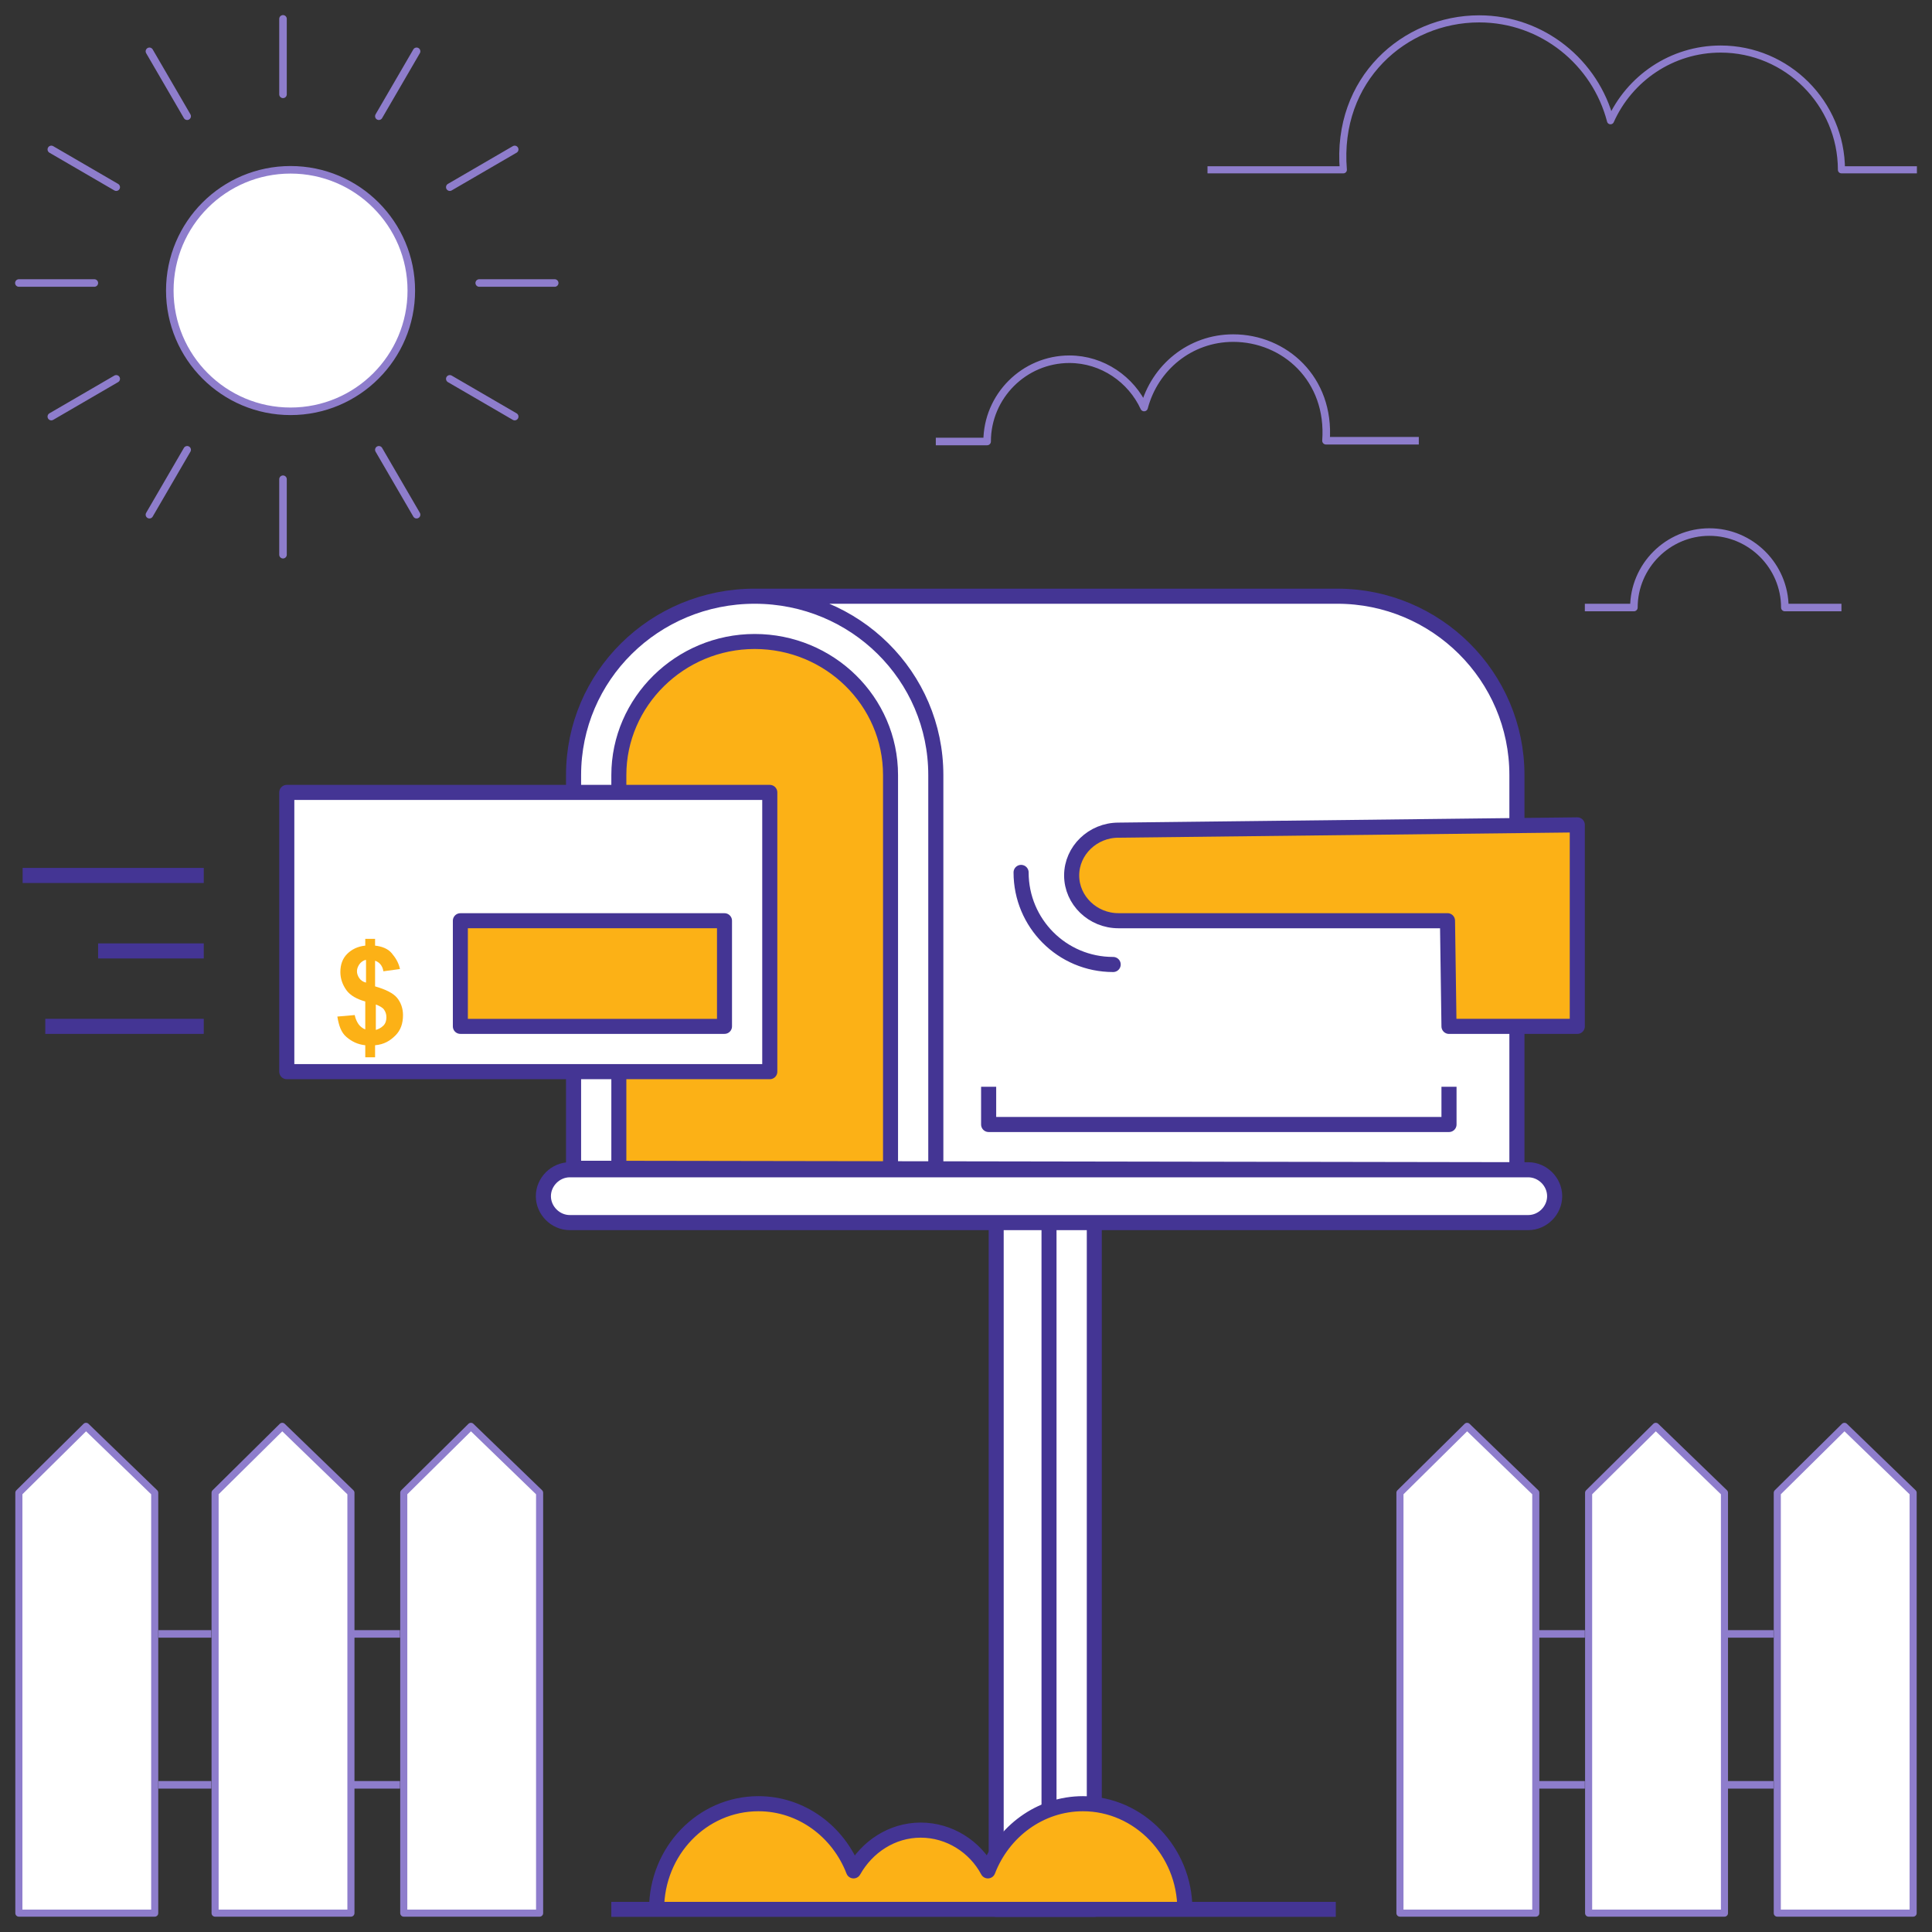
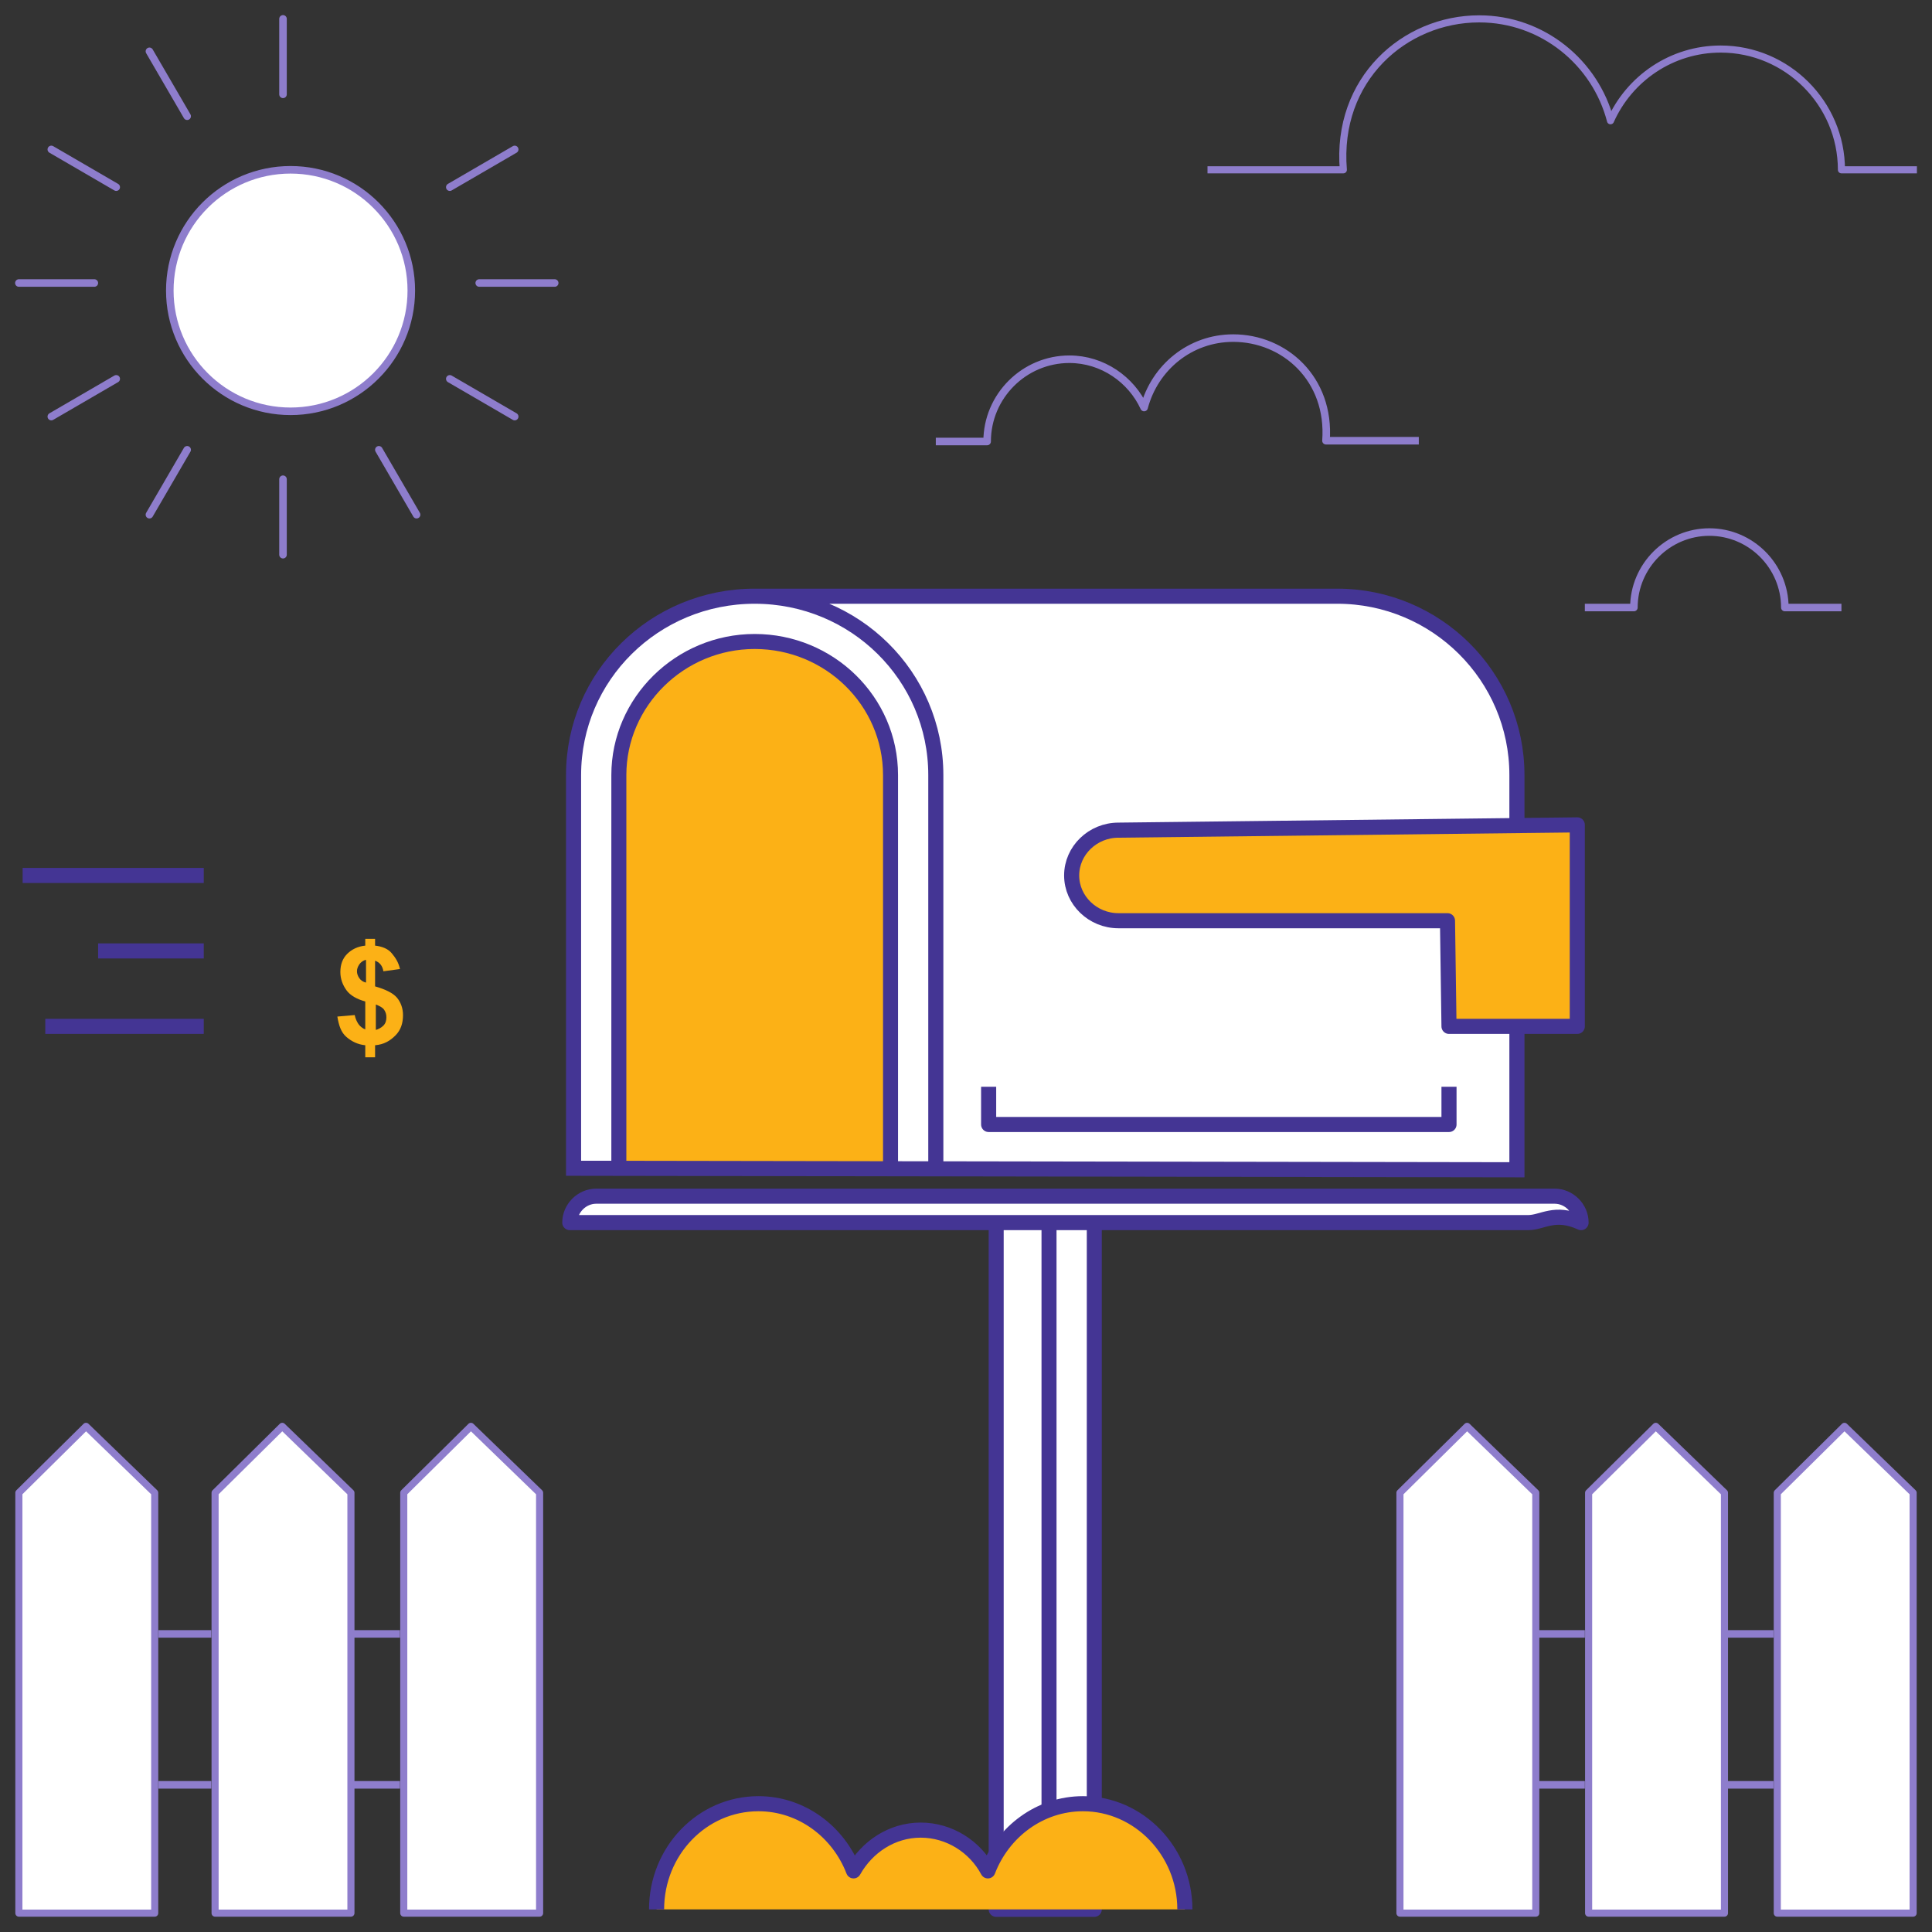
<svg xmlns="http://www.w3.org/2000/svg" version="1.1" id="Layer_1" x="0px" y="0px" viewBox="0 0 256 256" style="enable-background:new 0 0 256 256;" xml:space="preserve">
  <rect x="0" y="0" width="256" height="256" fill="#333333" stroke="none" />
  <style type="text/css">
	.st0{fill:#FFFFFF;}
	.st1{fill:#FCB116;stroke:#443594;stroke-width:1.989;stroke-linejoin:round;stroke-miterlimit:10;}
	.st2{fill:#FFFFFF;stroke:#8E7DCC;stroke-linejoin:round;stroke-miterlimit:10;}
	.st3{fill:none;stroke:#443594;stroke-width:2;stroke-miterlimit:10;}
	.st4{fill:#FCB116;stroke:#443594;stroke-width:2;stroke-linejoin:round;stroke-miterlimit:10;}
	.st5{fill:none;stroke:#443594;stroke-width:2;stroke-linecap:round;stroke-linejoin:round;stroke-miterlimit:10;}
	.st6{fill:#FFFFFF;stroke:#443594;stroke-width:1.989;stroke-linejoin:round;stroke-miterlimit:10;}
	.st7{fill:none;stroke:#443594;stroke-width:1.989;stroke-linejoin:round;stroke-miterlimit:10;}
	.st8{fill:#FFFFFF;stroke:#443594;stroke-width:2;stroke-linejoin:round;stroke-miterlimit:10;}
	.st9{fill:none;stroke:#443594;stroke-width:2;stroke-linejoin:round;stroke-miterlimit:10;}
	.st10{fill:#FFFFFF;stroke:#8E7DCC;stroke-width:0.94;stroke-linejoin:round;stroke-miterlimit:10;}
	.st11{fill:#FCB116;}
	.st12{fill:none;stroke:#8E7DCC;stroke-linecap:round;stroke-linejoin:round;stroke-miterlimit:10;}
	.st13{fill:none;stroke:#8E7DCC;stroke-width:0.94;stroke-linejoin:round;stroke-miterlimit:10;}
	.st14{fill:none;stroke:#8E7DCC;stroke-linejoin:round;stroke-miterlimit:10;}
</style>
  <path class="st0" d="M99.5,79h77.2c13.1,0,23.8,10.6,23.8,23.7V155l-101-0.2V79z" />
  <path class="st0" d="M76.5,154.8v-52.1c0-13.1,10.7-23.7,24-23.7s24,10.6,24,23.7V155" />
  <path class="st1" d="M118,155v-52.3c0-9.8-8.1-17.7-18-17.7S82,93,82,102.7V155" />
  <g>
    <g>
      <line class="st2" x1="21" y1="236.5" x2="28" y2="236.5" />
      <line class="st2" x1="21" y1="216.5" x2="28" y2="216.5" />
    </g>
    <g>
      <line class="st2" x1="46" y1="236.5" x2="53" y2="236.5" />
      <line class="st2" x1="46" y1="216.5" x2="53" y2="216.5" />
    </g>
    <g>
      <line class="st2" x1="203" y1="236.5" x2="210" y2="236.5" />
      <line class="st2" x1="203" y1="216.5" x2="210" y2="216.5" />
    </g>
    <g>
      <line class="st2" x1="228" y1="236.5" x2="235" y2="236.5" />
      <line class="st2" x1="228" y1="216.5" x2="235" y2="216.5" />
    </g>
  </g>
  <path class="st3" d="M100,79h77.2c13.1,0,23.8,10.6,23.8,23.7V155l-125-0.2v-52.1C76,89.6,86.7,79,100,79c13.3,0,24,10.6,24,23.7  V155" />
  <g>
    <path class="st4" d="M209,109.3V136h-17l-0.2-14h-43.6c-3.4,0-6.2-2.7-6.2-6s2.8-6,6.2-6L209,109.3z" />
-     <path class="st5" d="M147.5,127.8c-6.8,0-12.2-5.5-12.2-12.2" />
  </g>
  <polyline class="st6" points="132,162 132,253 145,253 145,162 " />
  <line class="st7" x1="139" y1="253" x2="139" y2="162" />
-   <path class="st8" d="M202.5,162h-127c-1.9,0-3.5-1.6-3.5-3.5l0,0c0-1.9,1.6-3.5,3.5-3.5h127c1.9,0,3.5,1.6,3.5,3.5l0,0  C206,160.4,204.4,162,202.5,162z" />
+   <path class="st8" d="M202.5,162h-127l0,0c0-1.9,1.6-3.5,3.5-3.5h127c1.9,0,3.5,1.6,3.5,3.5l0,0  C206,160.4,204.4,162,202.5,162z" />
  <g>
-     <rect x="38" y="105" class="st8" width="64" height="37" />
-     <rect x="61" y="122" class="st1" width="35" height="14" />
-   </g>
+     </g>
  <polyline class="st9" points="131,144 131,149 192,149 192,144 " />
  <path class="st4" d="M157,253c0-7.7-6.1-14-13.5-14c-5.7,0-10.6,3.7-12.6,8.9c-1.7-3.2-5.1-5.4-8.9-5.4s-7.1,2.2-8.9,5.4  c-2-5.2-6.9-8.9-12.6-8.9c-7.5,0-13.5,6.3-13.5,14" />
-   <line class="st7" x1="81" y1="253" x2="177" y2="253" />
  <g>
    <line class="st8" x1="3" y1="116" x2="27" y2="116" />
    <line class="st8" x1="6" y1="136" x2="27" y2="136" />
    <line class="st8" x1="13" y1="126" x2="27" y2="126" />
  </g>
  <g>
    <polygon class="st10" points="20.5,253.5 2.5,253.5 2.5,197.8 11.4,189 20.5,197.8  " />
    <polygon class="st10" points="46.5,253.5 28.5,253.5 28.5,197.8 37.4,189 46.5,197.8  " />
    <polygon class="st10" points="203.5,253.5 185.5,253.5 185.5,197.8 194.4,189 203.5,197.8  " />
    <polygon class="st10" points="228.5,253.5 210.5,253.5 210.5,197.8 219.4,189 228.5,197.8  " />
    <polygon class="st10" points="253.5,253.5 235.5,253.5 235.5,197.8 244.4,189 253.5,197.8  " />
    <polygon class="st10" points="71.5,253.5 53.5,253.5 53.5,197.8 62.4,189 71.5,197.8  " />
  </g>
  <g>
    <path class="st11" d="M48.4,136.4v-3.7c-1.1-0.3-2-0.8-2.5-1.5c-0.5-0.7-0.8-1.5-0.8-2.4c0-1,0.3-1.8,0.9-2.4s1.4-1,2.4-1.1v-0.9   h1.3v0.9c0.9,0.1,1.7,0.4,2.2,1s0.9,1.2,1.1,2.1l-2.2,0.3c-0.1-0.7-0.5-1.2-1.1-1.4v3.4c1.4,0.4,2.4,0.9,2.9,1.5   c0.5,0.6,0.8,1.4,0.8,2.3c0,1.1-0.3,2-1,2.7s-1.5,1.2-2.7,1.3v1.6h-1.3v-1.6c-1-0.1-1.8-0.5-2.5-1.1s-1-1.5-1.2-2.7l2.3-0.2   c0.1,0.5,0.3,0.9,0.5,1.2S48.1,136.3,48.4,136.4z M48.4,127.2c-0.3,0.1-0.6,0.3-0.8,0.6s-0.3,0.6-0.3,0.9c0,0.3,0.1,0.6,0.3,0.9   s0.5,0.5,0.9,0.6V127.2z M49.7,136.5c0.4-0.1,0.8-0.3,1.1-0.6c0.3-0.3,0.4-0.7,0.4-1.1c0-0.4-0.1-0.7-0.3-1s-0.6-0.5-1.1-0.7V136.5   z" />
  </g>
  <circle class="st2" cx="38.5" cy="38.5" r="16" />
  <g>
    <line class="st12" x1="37.5" y1="2.5" x2="37.5" y2="12.5" />
    <line class="st12" x1="19.8" y1="6.8" x2="24.8" y2="15.4" />
    <line class="st12" x1="6.8" y1="19.8" x2="15.4" y2="24.8" />
    <line class="st12" x1="2.5" y1="37.5" x2="12.5" y2="37.5" />
    <line class="st12" x1="6.8" y1="55.2" x2="15.4" y2="50.2" />
    <line class="st12" x1="19.8" y1="68.2" x2="24.8" y2="59.6" />
    <line class="st12" x1="37.5" y1="73.5" x2="37.5" y2="63.5" />
    <line class="st12" x1="55.2" y1="68.2" x2="50.2" y2="59.6" />
    <line class="st12" x1="68.2" y1="55.2" x2="59.6" y2="50.2" />
    <line class="st12" x1="73.5" y1="37.5" x2="63.5" y2="37.5" />
    <line class="st12" x1="68.2" y1="19.8" x2="59.6" y2="24.8" />
-     <line class="st12" x1="55.2" y1="6.8" x2="50.2" y2="15.4" />
  </g>
  <g>
    <path class="st13" d="M254,22.5h-10c0-8.8-7.2-16-16-16c-6.5,0-12.1,3.9-14.6,9.5c-2-7.7-9-13.5-17.4-13.5c-9.9,0-19,8-18,20h-18" />
    <path class="st14" d="M124,58.5h6.8c0-6,4.9-10.9,10.9-10.9c4.4,0,8.2,2.7,9.9,6.4c1.4-5.3,6.1-9.2,11.8-9.2   c6.8,0,12.9,5.4,12.3,13.6H188" />
    <path class="st14" d="M244,80.5h-7.5c0-5.5-4.5-10-10-10s-10,4.5-10,10H210" />
  </g>
</svg>